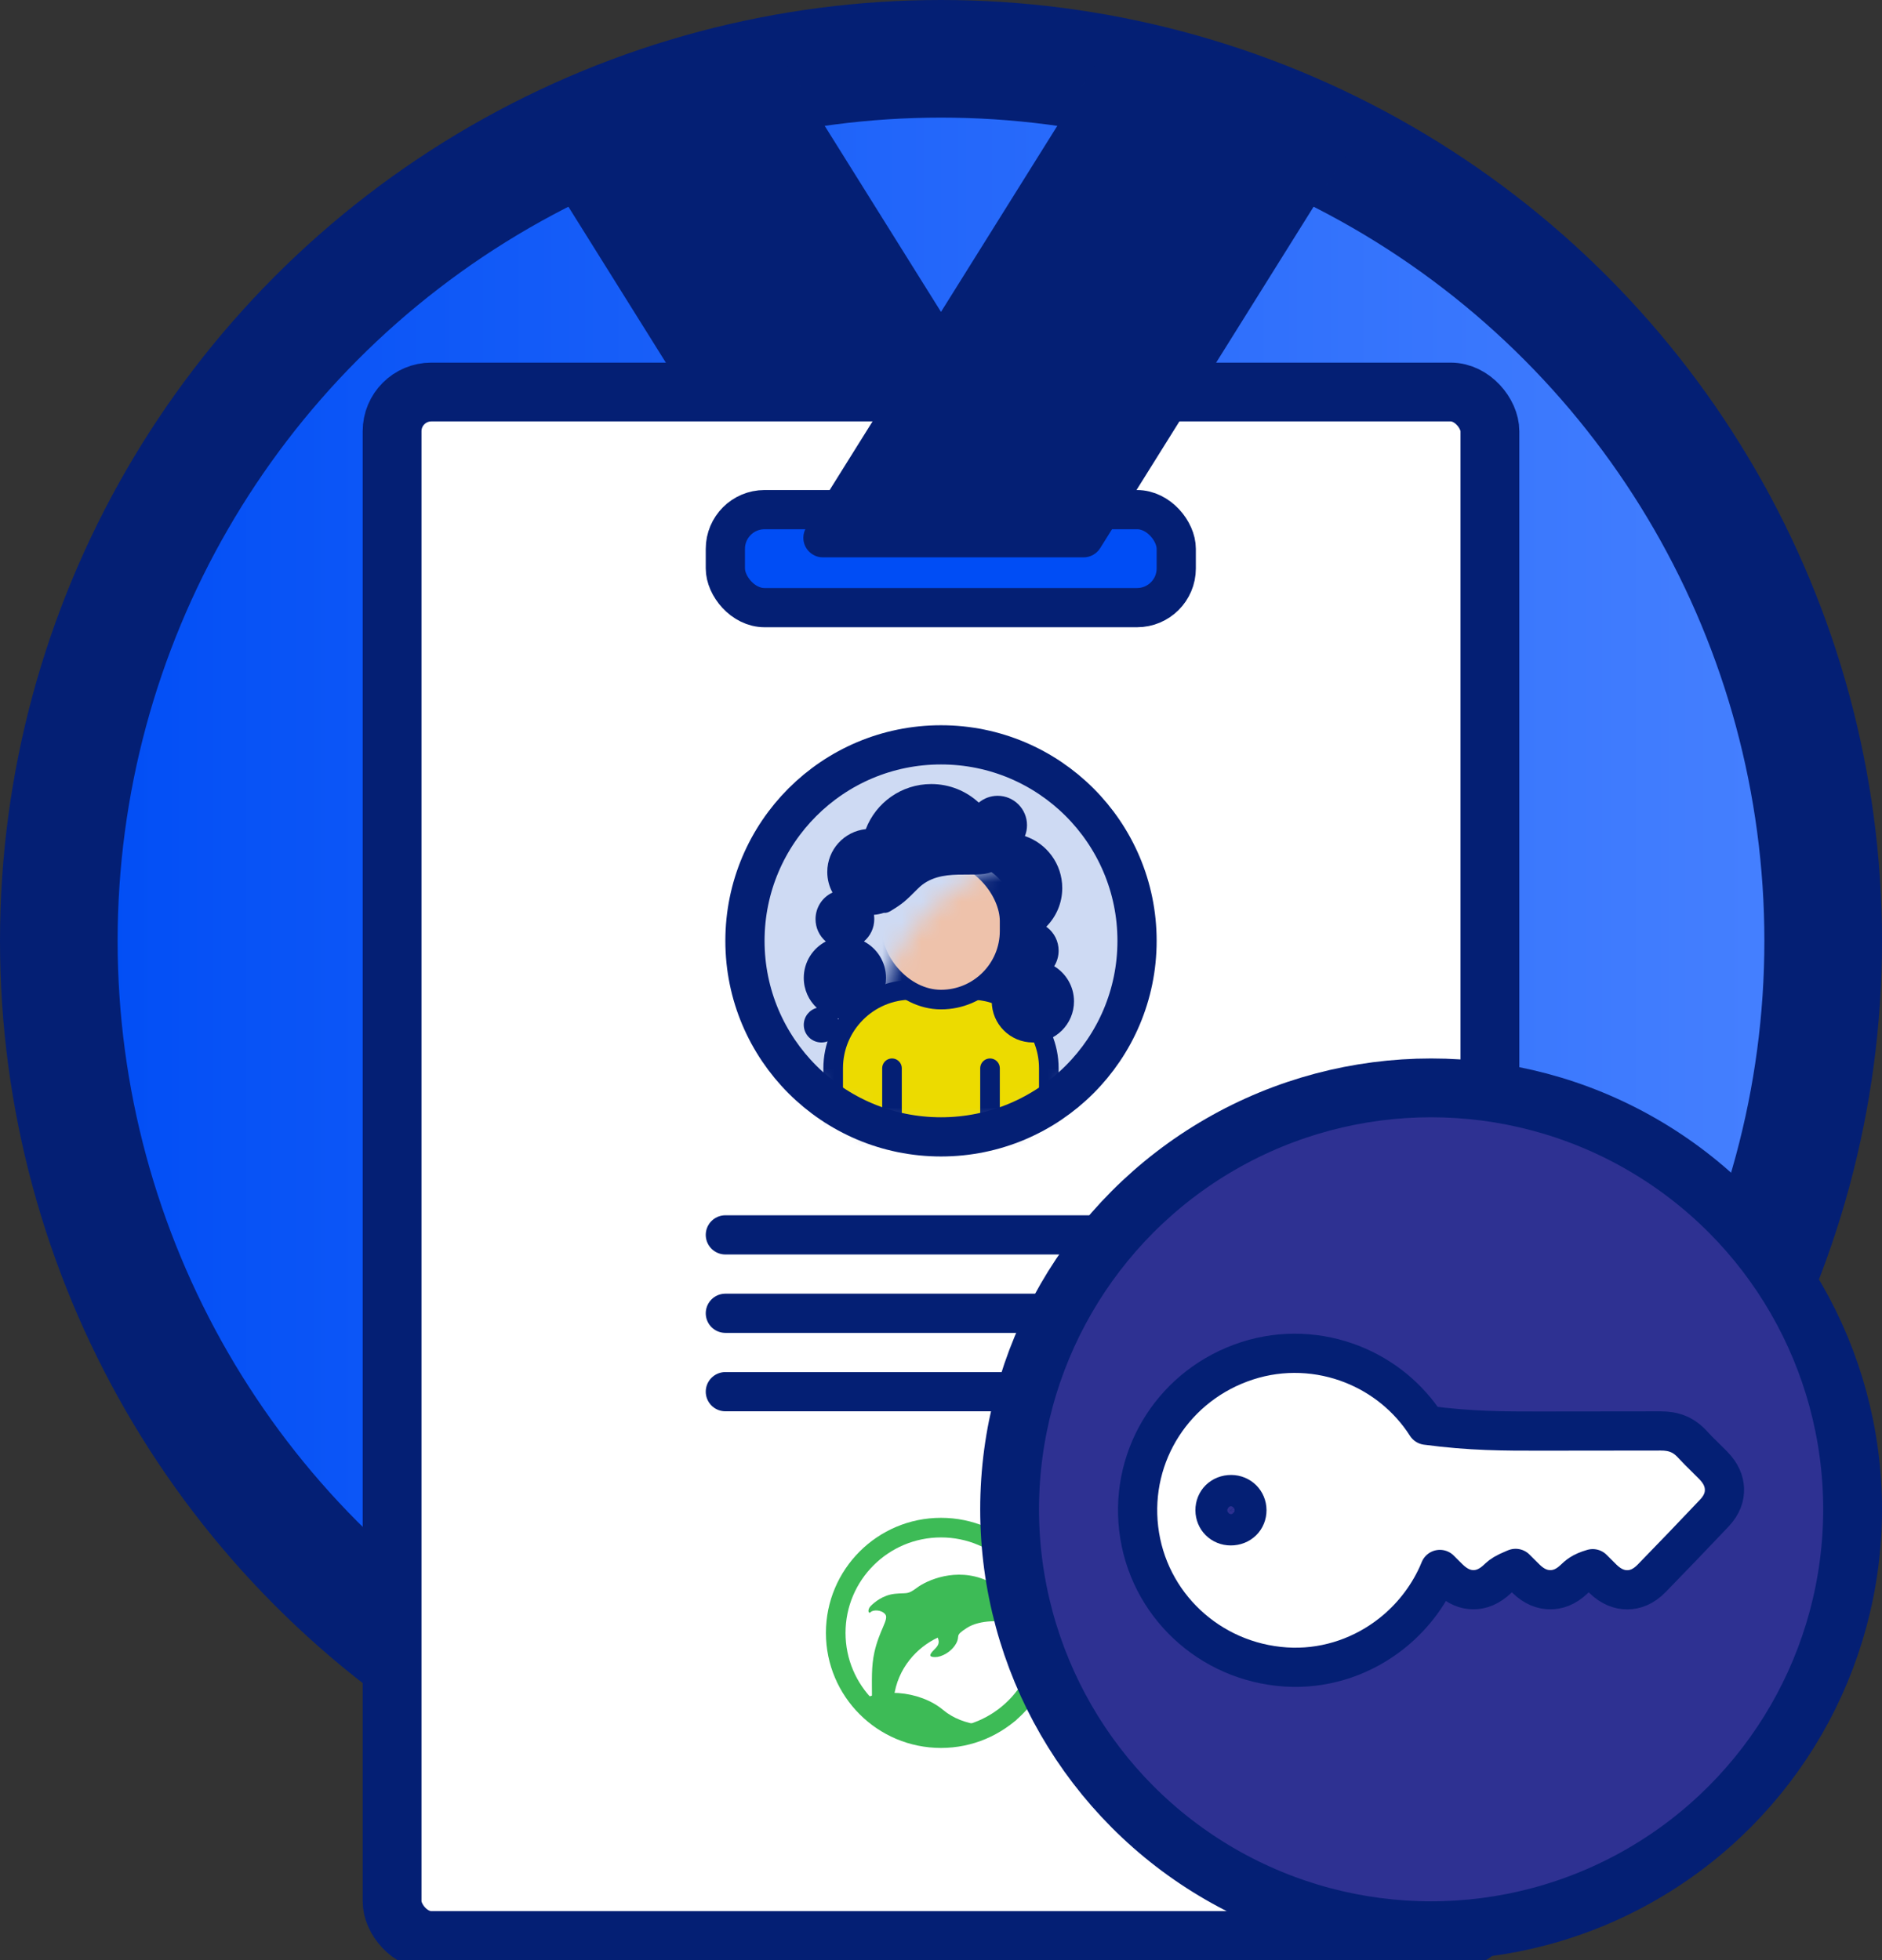
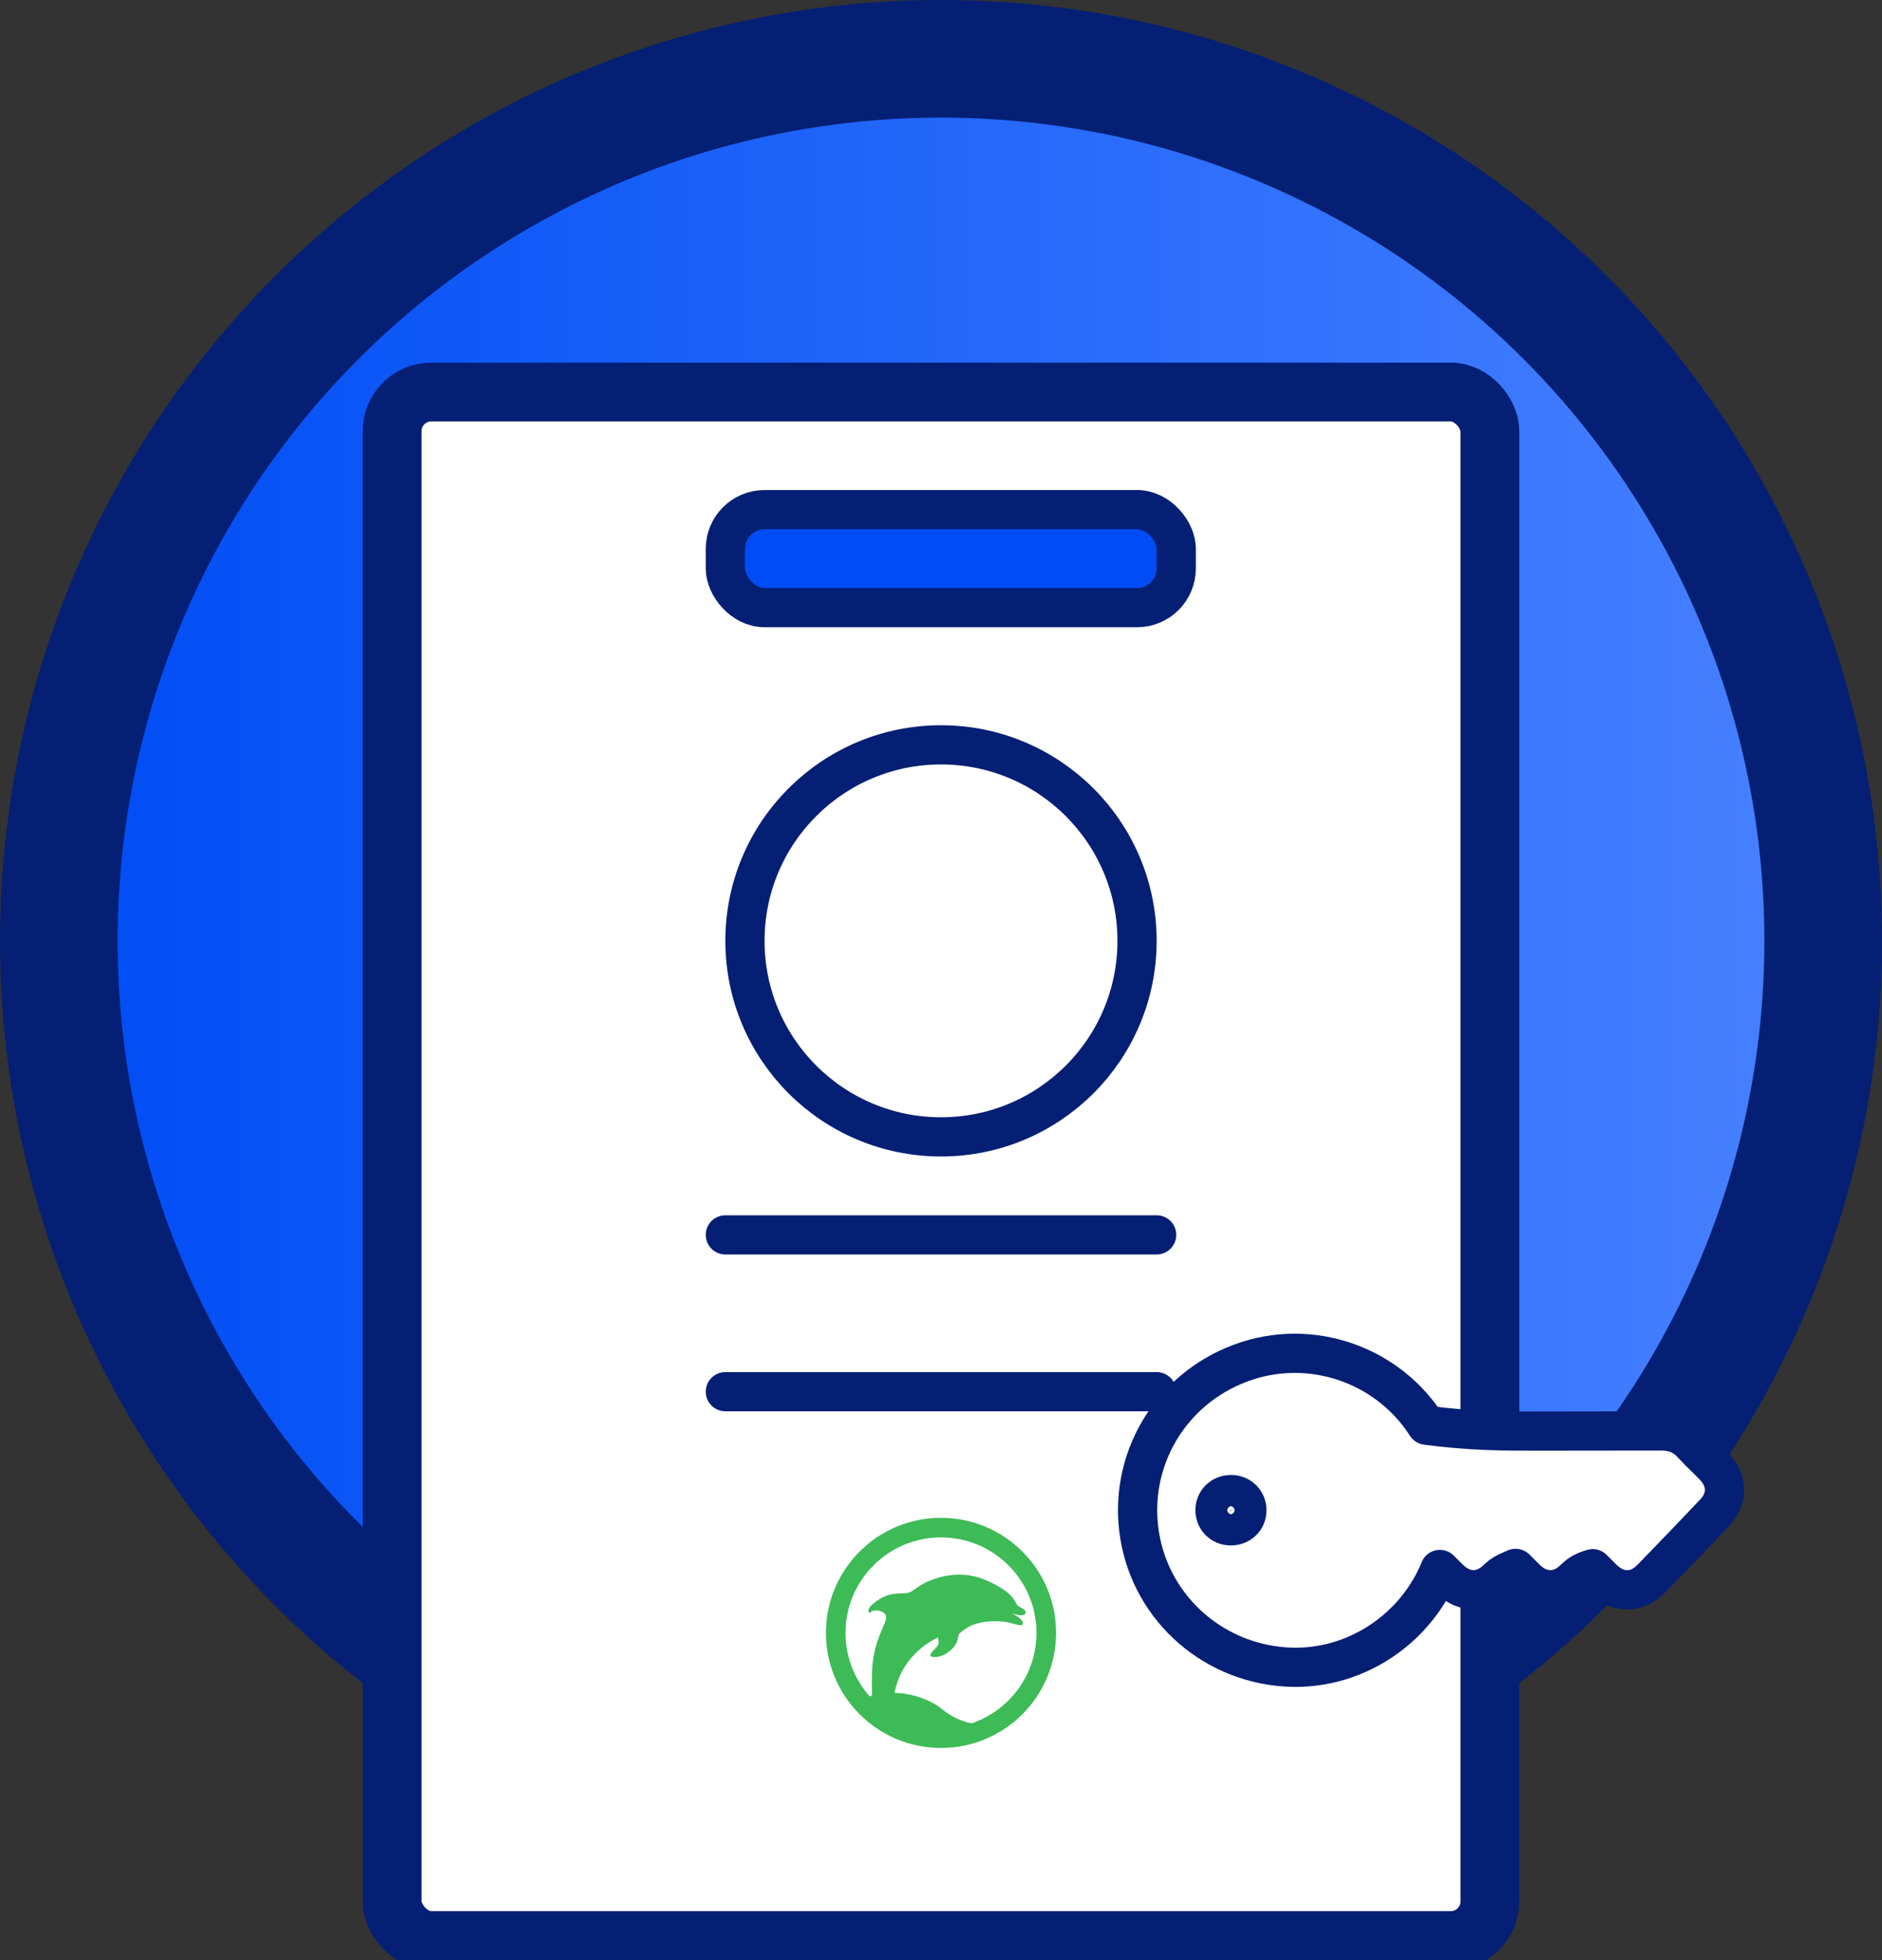
<svg xmlns="http://www.w3.org/2000/svg" xmlns:xlink="http://www.w3.org/1999/xlink" width="96px" height="100px" viewBox="0 0 96 100" version="1.1">
  <rect x="0" y="0" width="96" height="100" fill="#333333" stroke="none" />
  <title>stickers/L/onboarding/Aanmelden-met-Entree</title>
  <defs>
    <linearGradient x1="-2.22044605e-14%" y1="50%" x2="100%" y2="50%" id="linearGradient-1">
      <stop stop-color="#004DF5" offset="0%" />
      <stop stop-color="#4781FF" offset="100%" />
    </linearGradient>
    <circle id="path-2" cx="45" cy="45" r="45" />
    <circle id="path-4" cx="45" cy="45" r="45" />
-     <circle id="path-6" cx="10" cy="10" r="10" />
  </defs>
  <g id="stickers/L/onboarding/Aanmelden-met-Entree" stroke="none" stroke-width="1" fill="none" fill-rule="evenodd">
    <circle id="Oval" stroke="#041F74" stroke-width="6" fill="url(#linearGradient-1)" cx="48" cy="48" r="45" />
    <g id="Group" transform="translate(3, 3)">
      <g id="Rectangle-+-Rectangle-Mask">
        <mask id="mask-3" fill="white">
          <use xlink:href="#path-2" />
        </mask>
        <g id="Mask" />
-         <path d="M19.413,-5.87 L32.707,-5.87 C33.051,-5.87 33.372,-5.692 33.555,-5.4 L51.87,23.905 C52.163,24.373 52.02,24.99 51.552,25.283 C51.393,25.382 51.209,25.435 51.022,25.435 L37.728,25.435 C37.383,25.435 37.063,25.257 36.88,24.965 L18.565,-4.34 C18.272,-4.808 18.415,-5.425 18.883,-5.718 C19.042,-5.817 19.226,-5.87 19.413,-5.87 Z" id="Rectangle" fill="#041F74" mask="url(#mask-3)" />
      </g>
      <rect id="Rectangle" stroke="#041F74" stroke-width="3" fill="#FFFFFF" x="17" y="17" width="56" height="79" rx="2" />
      <rect id="Rectangle" stroke="#041F74" stroke-width="2" fill="#004DF5" x="34" y="23" width="23" height="5" rx="2" />
      <g id="Rectangle-+-Rectangle-Mask">
        <mask id="mask-5" fill="white">
          <use xlink:href="#path-4" />
        </mask>
        <g id="Mask" />
-         <path d="M57.293,-5.87 L70.587,-5.87 C71.139,-5.87 71.587,-5.422 71.587,-4.87 C71.587,-4.682 71.534,-4.498 71.435,-4.34 L53.12,24.965 C52.937,25.257 52.617,25.435 52.272,25.435 L38.978,25.435 C38.426,25.435 37.978,24.987 37.978,24.435 C37.978,24.247 38.031,24.064 38.13,23.905 L56.445,-5.4 C56.628,-5.692 56.949,-5.87 57.293,-5.87 Z" id="Rectangle" fill="#041F74" mask="url(#mask-5)" />
      </g>
      <g id="Student-profile" transform="translate(35, 35)">
        <g id="Masked-student">
          <mask id="mask-7" fill="white">
            <use xlink:href="#path-6" />
          </mask>
          <use id="Mask" fill="#CEDAF3" xlink:href="#path-6" />
          <g id="Student" mask="url(#mask-7)">
            <g transform="translate(4.5, 12.5)" id="Body">
              <path d="M4,0 L7,0 C9.209,-4.05812251e-16 11,1.791 11,4 L11,7 C11,7.552 10.552,8 10,8 L1,8 C0.448,8 6.76353751e-17,7.552 0,7 L0,4 C-2.705415e-16,1.791 1.791,4.05812251e-16 4,0 Z" id="Rectangle" stroke="#041F74" fill="#ECDB00" />
              <line x1="3" y1="4" x2="3" y2="6.5" id="Line" stroke="#041F74" stroke-linecap="round" />
              <line x1="8" y1="4" x2="8" y2="6.5" id="Line" stroke="#041F74" stroke-linecap="round" />
            </g>
          </g>
          <rect id="Rectangle" stroke="#041F74" fill="#EEC2AB" mask="url(#mask-7)" x="6.5" y="5.496" width="7" height="7.5" rx="3.5" />
          <path d="M10.28,2 C11.805,2 13.107,2.955 13.62,4.3 C14.725,4.415 15.585,5.349 15.585,6.484 C15.585,6.865 15.488,7.223 15.318,7.535 C15.83,7.771 16.184,8.29 16.184,8.892 C16.184,9.348 15.981,9.756 15.66,10.031 C16.328,10.38 16.784,11.081 16.784,11.888 C16.784,12.492 16.529,13.037 16.12,13.419 C16.503,13.521 16.784,13.871 16.784,14.286 C16.784,14.782 16.381,15.184 15.885,15.184 C15.388,15.184 14.986,14.782 14.986,14.286 C14.986,14.168 15.008,14.056 15.049,13.953 C14.932,13.975 14.81,13.986 14.686,13.986 C13.528,13.986 12.589,13.047 12.589,11.888 C12.589,11.081 13.045,10.38 13.714,10.029 C13.392,9.756 13.188,9.348 13.188,8.892 C13.188,8.817 13.193,8.744 13.204,8.672 C13.029,8.658 12.86,8.623 12.7,8.57 C12.594,8.581 12.48,8.553 12.36,8.48 C11.712,8.084 11.608,7.98 10.951,7.324 C10.377,6.75 9.633,6.641 8.927,6.622 C8.261,6.603 7.629,6.665 7.212,6.491 C6.56,6.949 6.134,7.707 6.134,8.564 L6.134,9.037 L6.137,9.266 C6.528,9.537 6.784,9.989 6.784,10.5 C6.784,10.869 6.651,11.206 6.43,11.468 C6.897,11.852 7.195,12.435 7.195,13.087 C7.195,14.245 6.256,15.184 5.098,15.184 C3.939,15.184 3,14.245 3,13.087 C3,12.327 3.405,11.661 4.01,11.293 C3.867,11.063 3.784,10.791 3.784,10.5 C3.784,10.013 4.016,9.58 4.376,9.306 L4.415,9.279 C3.911,8.773 3.599,8.075 3.599,7.305 C3.599,6.072 4.397,5.026 5.504,4.654 C5.435,4.483 5.397,4.295 5.397,4.098 C5.397,3.27 6.068,2.599 6.895,2.599 C7.261,2.599 7.597,2.731 7.857,2.948 C8.492,2.36 9.344,2 10.28,2 Z" id="Combined-Shape" fill="#041F74" mask="url(#mask-7)" transform="translate(9.892, 8.592) scale(-1, 1) translate(-9.892, -8.592) " />
        </g>
        <circle id="Oval" stroke="#041F74" stroke-width="2" stroke-linejoin="round" cx="10" cy="10" r="10" />
      </g>
      <g id="Lines" transform="translate(34, 59.5)" stroke="#041F74" stroke-linecap="round" stroke-linejoin="round" stroke-width="2">
        <line x1="0" y1="0.5" x2="22" y2="0.5" id="Line-2" />
-         <line x1="0" y1="4.5" x2="22" y2="4.5" id="Line-2" />
        <line x1="0" y1="8.5" x2="22" y2="8.5" id="Line-2" />
      </g>
      <g id="TC-logo" transform="translate(39.13, 74.435)">
        <path d="M1.507,9.497 C2.611,8.613 4.779,8.796 5.978,9.802 C7,10.66 8.675,10.801 9.755,10.276 C9.752,10.251 8.3,11.65 5.715,11.611 C3.13,11.572 1.814,9.888 1.507,9.497 Z" id="Path" fill="#3DBB56" />
        <path d="M2.349,9.217 C2.349,8.285 2.308,7.602 2.473,6.857 C2.722,5.739 3.219,5.179 3.032,4.931 C2.846,4.683 2.411,4.683 2.287,4.807 C2.163,4.931 2.1,4.683 2.287,4.496 C2.473,4.31 2.908,3.937 3.529,3.875 C4.15,3.813 4.15,3.937 4.647,3.564 C5.144,3.192 6.635,2.508 8.188,3.192 C9.741,3.875 9.617,4.372 9.803,4.496 C9.989,4.62 10.238,4.683 10.176,4.869 C10.123,5.027 9.824,4.993 9.492,4.869 C9.865,5.076 10.052,5.242 10.052,5.366 C10.052,5.552 9.865,5.49 9.43,5.366 C8.996,5.242 7.877,5.179 7.194,5.614 C6.511,6.049 6.884,5.987 6.635,6.422 C6.387,6.857 5.89,7.105 5.579,7.105 C5.268,7.105 5.236,7.013 5.517,6.732 C5.703,6.546 5.828,6.401 5.703,6.111 C4.647,6.608 3.653,7.664 3.467,9.155 C3.354,10.06 2.349,10.133 2.349,9.217 Z" id="Path-2" fill="#3DBB56" />
        <circle id="Oval" stroke="#3DBB56" cx="5.87" cy="5.87" r="5.37" />
      </g>
    </g>
    <g id="Group-2" transform="translate(51.5, 55.5)" stroke="#041F74" stroke-linejoin="round">
-       <circle id="Oval" stroke-width="3" fill="#2E3192" cx="21.5" cy="21.5" r="21.5" />
      <path d="M17.487,14.105 C19.007,14.708 20.345,15.774 21.264,17.212 C23.519,17.513 25.263,17.511 27.007,17.51 C29.073,17.509 31.139,17.509 33.205,17.503 C33.888,17.501 34.388,17.697 34.844,18.201 C35.043,18.421 35.256,18.629 35.469,18.837 C35.612,18.978 35.754,19.118 35.894,19.261 C36.303,19.68 36.449,20.082 36.463,20.453 C36.477,20.843 36.356,21.26 35.944,21.696 C34.889,22.81 33.827,23.917 32.756,25.017 C32.322,25.462 31.901,25.604 31.512,25.606 C31.123,25.609 30.701,25.47 30.263,25.046 C30.088,24.876 29.916,24.703 29.745,24.53 C29.171,24.695 28.982,24.887 28.786,25.072 C28.361,25.476 27.947,25.608 27.561,25.603 C27.181,25.598 26.772,25.458 26.352,25.053 L26.066,24.771 L26.066,24.771 L25.81,24.515 L25.734,24.546 C25.253,24.745 25.085,24.867 24.95,24.992 L24.914,25.027 C24.458,25.467 24.041,25.602 23.659,25.602 C23.276,25.602 22.859,25.466 22.404,25.023 L22.158,24.78 L22.158,24.78 L21.948,24.569 L21.83,24.846 C21.286,26.038 20.467,27.063 19.469,27.849 L19.215,28.041 C17.754,29.102 15.948,29.668 14.075,29.544 C12.128,29.415 10.371,28.613 9.043,27.364 C7.712,26.113 6.812,24.414 6.585,22.495 C6.359,20.585 6.822,18.741 7.802,17.224 C8.78,15.71 10.274,14.522 12.116,13.925 C13.914,13.342 15.811,13.441 17.487,14.105 Z M11.302,20.748 C11.068,20.747 10.857,20.832 10.706,20.98 C10.561,21.124 10.476,21.326 10.477,21.549 C10.479,21.771 10.564,21.97 10.708,22.114 C10.854,22.258 11.055,22.344 11.279,22.344 C11.513,22.345 11.724,22.261 11.875,22.112 C12.021,21.969 12.105,21.767 12.104,21.544 C12.103,21.323 12.016,21.124 11.872,20.98 C11.727,20.836 11.525,20.749 11.302,20.748 Z" id="Fill-4" stroke-width="2" fill="#FFFFFF" />
    </g>
  </g>
</svg>